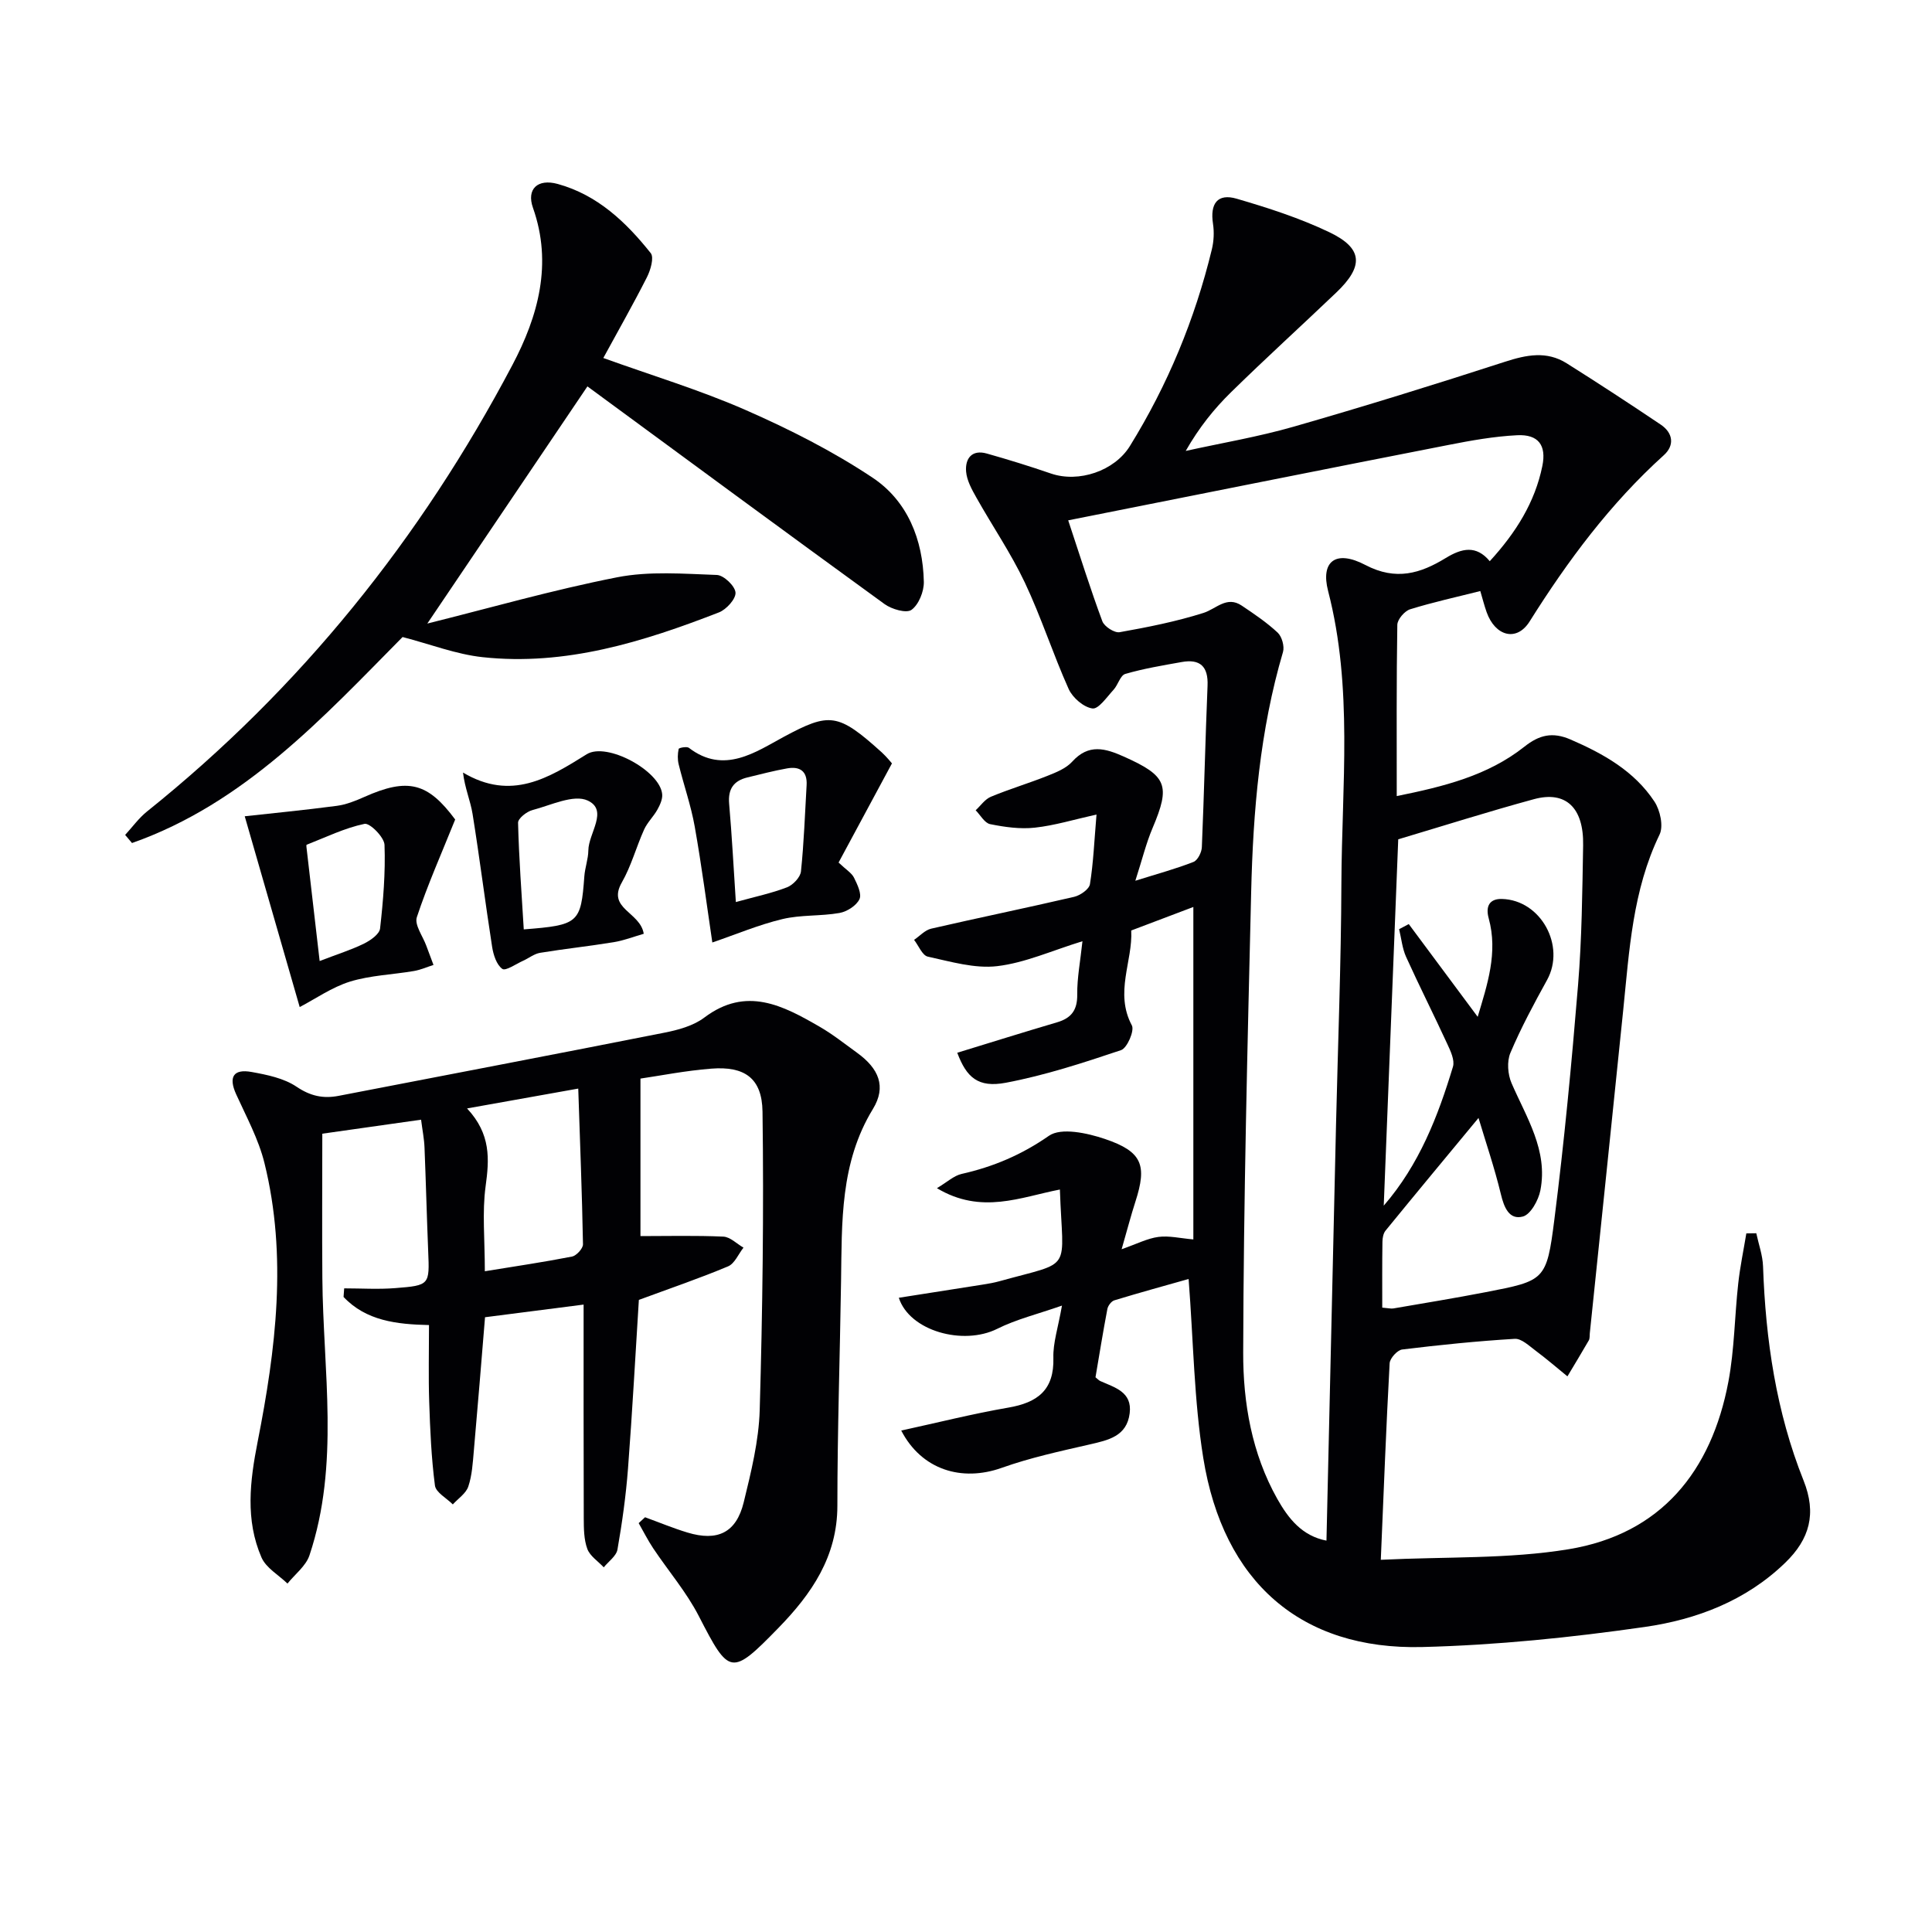
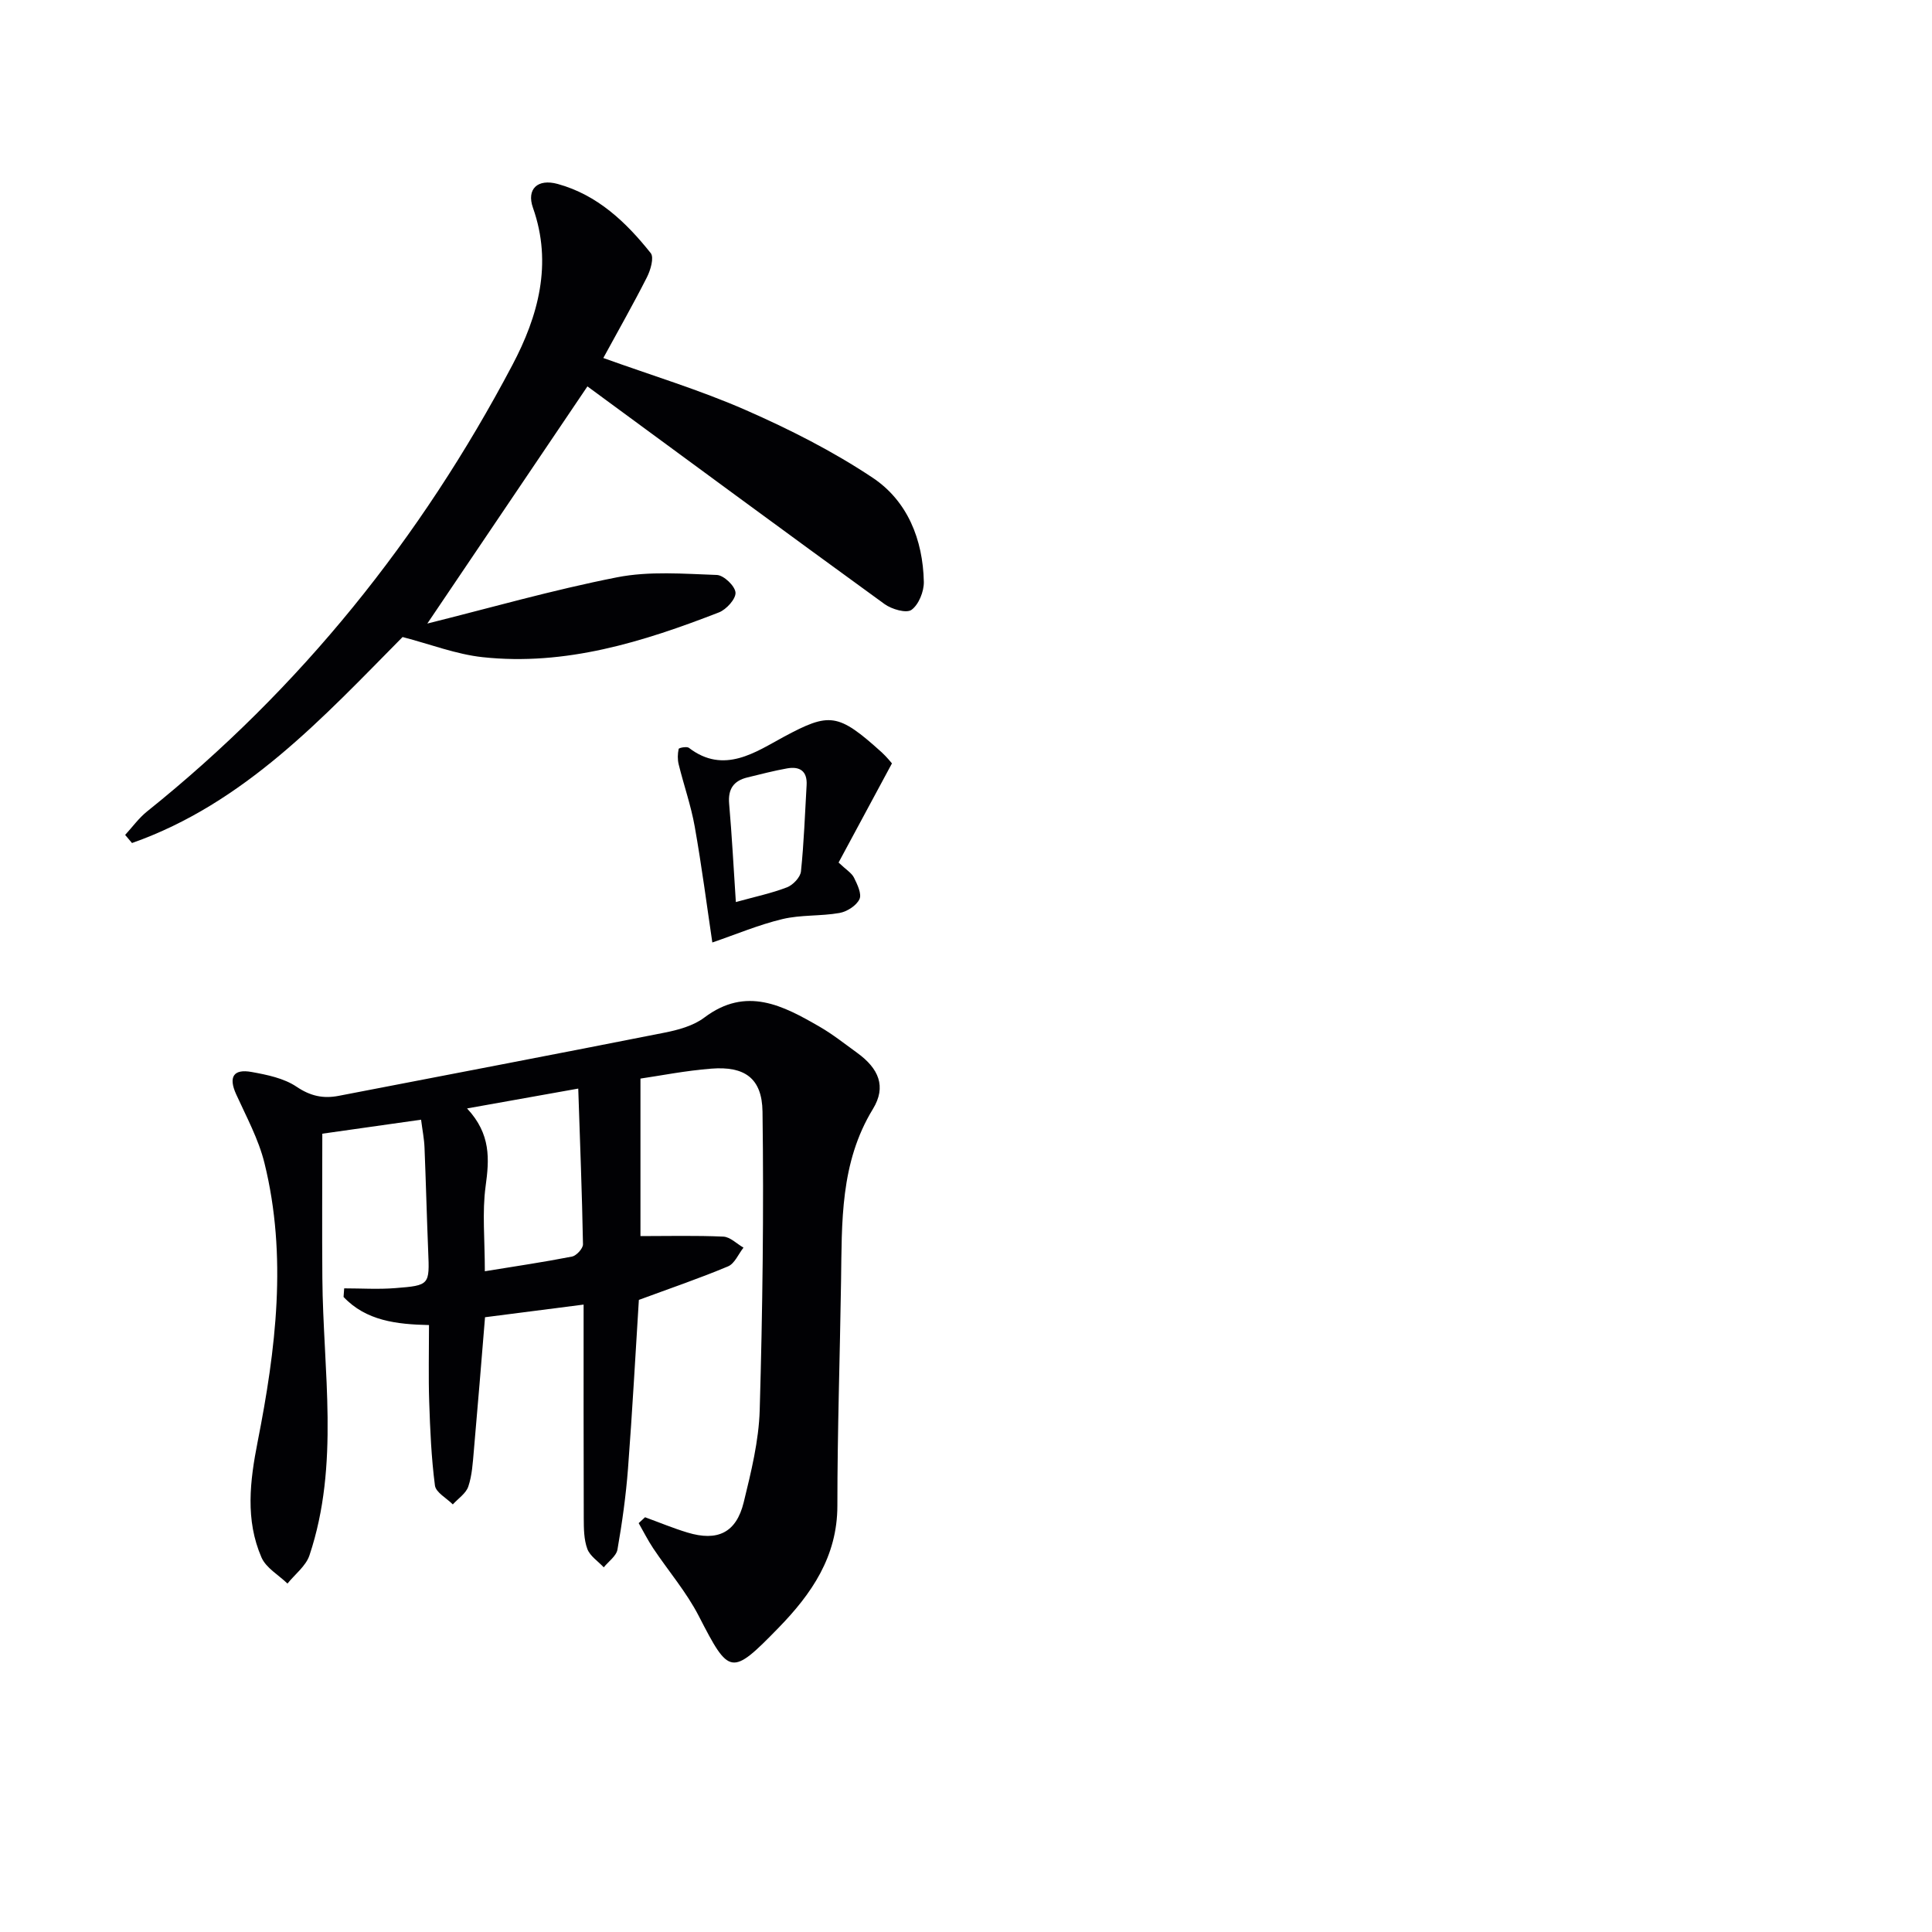
<svg xmlns="http://www.w3.org/2000/svg" enable-background="new 0 0 400 400" viewBox="0 0 400 400">
  <g fill="#010104">
-     <path d="m306.48 122.37c-4.95 1.25-9.81 2.31-14.54 3.78-1.14.36-2.62 2.09-2.64 3.21-.19 11.64-.12 23.29-.12 35.46 9.72-1.97 18.83-4.21 26.42-10.22 3.08-2.45 5.82-3.11 9.55-1.5 6.84 2.96 13.21 6.54 17.38 12.85 1.19 1.8 1.91 5.1 1.06 6.85-5.58 11.53-6.26 23.96-7.52 36.33-2.28 22.31-4.61 44.61-6.92 66.92-.05.5.02 1.07-.21 1.47-1.44 2.5-2.94 4.96-4.42 7.44-2.19-1.78-4.32-3.63-6.58-5.31-1.34-1-2.93-2.54-4.32-2.46-7.79.47-15.57 1.26-23.31 2.21-1 .12-2.54 1.81-2.6 2.85-.72 13.07-1.21 26.15-1.83 40.69 13.59-.67 26.45-.14 38.9-2.19 19.11-3.15 29.57-16.13 33.07-34.71 1.25-6.65 1.28-13.53 2.03-20.29.38-3.48 1.11-6.92 1.68-10.39.69-.01 1.37-.02 2.06-.03.49 2.29 1.32 4.56 1.4 6.86.53 15.22 2.72 30.15 8.39 44.34 2.72 6.82 1.29 12.11-3.82 17.04-8.14 7.87-18.34 11.73-29.03 13.27-15.25 2.19-30.69 3.77-46.09 4.16-25.08.63-41.21-13.4-45.35-39.17-1.91-11.89-2.03-24.06-3.03-37.03-4.77 1.35-10.1 2.81-15.38 4.42-.62.19-1.31 1.11-1.44 1.79-.9 4.71-1.66 9.45-2.46 14.14.47.38.69.64.97.77 3 1.35 6.66 2.24 6.11 6.67-.59 4.79-4.41 5.57-8.3 6.47-6.11 1.4-12.3 2.74-18.19 4.84-8.29 2.95-16.6.41-20.81-7.72 7.53-1.64 14.81-3.48 22.18-4.75 6.05-1.04 9.51-3.64 9.32-10.32-.09-3.08.97-6.19 1.78-10.8-5.03 1.76-9.45 2.83-13.41 4.81-7.04 3.51-18.15.47-20.37-6.43 5.85-.92 11.65-1.82 17.45-2.74 1.14-.18 2.29-.38 3.4-.69 15.47-4.3 13.08-1.59 12.5-18.98-8.09 1.55-16.24 5.25-25.46-.28 2.12-1.26 3.51-2.59 5.11-2.95 6.56-1.48 12.41-3.95 18.07-7.89 2.53-1.77 7.94-.58 11.57.64 7.78 2.63 8.79 5.42 6.34 13-.91 2.81-1.65 5.68-2.85 9.84 3.19-1.12 5.35-2.25 7.62-2.55 2.19-.29 4.5.28 7.23.52 0-22.44 0-45.3 0-68.83-4.31 1.63-8.4 3.19-12.86 4.87.34 6.34-3.5 12.85.13 19.65.58 1.08-.98 4.7-2.24 5.12-7.83 2.63-15.75 5.22-23.85 6.75-5.76 1.09-8.15-1.11-10.06-6.21 6.88-2.11 13.75-4.26 20.66-6.3 2.97-.87 4.22-2.54 4.18-5.76-.04-3.43.64-6.87 1.08-11.03-6.34 1.95-11.89 4.48-17.65 5.16-4.66.55-9.63-.94-14.37-1.97-1.14-.25-1.9-2.27-2.84-3.47 1.18-.8 2.25-2.02 3.54-2.32 9.85-2.27 19.76-4.3 29.6-6.59 1.27-.3 3.1-1.57 3.27-2.62.71-4.39.89-8.87 1.36-14.42-4.64 1.03-8.66 2.27-12.78 2.72-3.03.33-6.22-.12-9.24-.73-1.15-.23-2.01-1.87-3-2.87 1.04-.96 1.92-2.29 3.15-2.8 3.82-1.59 7.81-2.78 11.66-4.31 1.84-.73 3.9-1.55 5.17-2.95 3.42-3.78 6.85-2.78 10.76-1.03 8.86 3.97 9.64 5.91 5.89 14.76-1.34 3.15-2.15 6.52-3.57 10.92 4.71-1.48 8.46-2.49 12.04-3.9.87-.34 1.69-1.98 1.73-3.06.47-11.13.72-22.28 1.18-33.41.17-4-1.54-5.6-5.37-4.91-3.91.7-7.86 1.35-11.66 2.46-1.04.3-1.5 2.27-2.43 3.28-1.37 1.48-3.11 4.05-4.37 3.87-1.83-.25-4.1-2.22-4.92-4.02-3.26-7.26-5.69-14.89-9.09-22.07-2.88-6.08-6.72-11.69-10.02-17.57-.95-1.68-1.98-3.55-2.13-5.39-.22-2.68 1.18-4.61 4.29-3.73 4.46 1.26 8.89 2.63 13.28 4.14 5.76 1.97 13.15-.54 16.33-5.67 7.84-12.67 13.47-26.27 16.98-40.74.41-1.69.5-3.58.24-5.29-.65-4.19.94-6.36 4.9-5.2 6.51 1.9 13.05 4.01 19.15 6.92 7.01 3.34 7.21 7.04 1.47 12.51-7.22 6.89-14.62 13.61-21.75 20.6-3.53 3.45-6.64 7.32-9.42 12.19 7.47-1.65 15.04-2.92 22.38-5.03 14.65-4.21 29.22-8.73 43.72-13.43 4.46-1.45 8.65-2.28 12.78.32 6.56 4.13 13.05 8.37 19.48 12.7 2.53 1.71 2.9 4.27.63 6.32-11.09 10.02-19.87 21.82-27.79 34.43-2.7 4.29-7.14 3.03-8.9-1.93-.49-1.38-.85-2.82-1.31-4.37zm-85.32-14.64c2.5 7.54 4.61 14.28 7.07 20.9.41 1.09 2.51 2.45 3.58 2.26 5.84-1.04 11.7-2.2 17.35-3.99 2.65-.84 4.82-3.6 7.92-1.52 2.58 1.73 5.19 3.49 7.45 5.6.88.83 1.44 2.85 1.1 4.01-4.79 16.24-6.19 32.93-6.59 49.71-.76 31.77-1.57 63.55-1.65 95.33-.03 10.4 1.78 20.91 7.06 30.3 2.29 4.06 5.12 7.67 10.18 8.64.67-28.94 1.32-57.53 1.98-86.13.39-16.64 1.05-33.28 1.11-49.92.08-20.21 2.44-40.53-2.75-60.56-1.59-6.14 1.58-8.61 7.71-5.39 6.35 3.33 11.43 1.75 16.63-1.43 3.37-2.06 6.33-2.71 9.13.65 5.42-5.92 9.36-12.2 10.89-19.73.87-4.28-.84-6.57-5.22-6.35-4.78.24-9.55 1.09-14.26 2.02-25.72 5.03-51.41 10.18-78.69 15.6zm65.02 163c1.32.11 1.83.25 2.3.17 6.38-1.1 12.76-2.14 19.11-3.37 12.23-2.38 12.62-2.37 14.22-15.01 2.05-16.15 3.58-32.37 4.91-48.59.79-9.61.88-19.28 1.05-28.93.14-7.79-3.6-11.33-10.18-9.54-9.41 2.56-18.71 5.51-28.1 8.31-1 25.33-2 50.59-3 75.85 7.36-8.51 11.22-18.49 14.33-28.77.4-1.34-.49-3.24-1.17-4.7-2.78-6.04-5.79-11.98-8.53-18.03-.8-1.77-.98-3.82-1.45-5.74.67-.35 1.33-.7 2-1.06 4.72 6.35 9.45 12.71 14.27 19.2 1.98-6.64 4.24-13.27 2.28-20.39-.71-2.58.24-4.08 2.75-4.01 8.07.22 13.22 9.73 9.33 16.78-2.72 4.93-5.4 9.91-7.59 15.09-.75 1.77-.55 4.46.25 6.29 3.09 7.13 7.57 13.9 5.96 22.17-.4 2.05-2.02 4.99-3.63 5.42-2.81.75-3.89-1.86-4.55-4.63-1.32-5.47-3.15-10.82-4.63-15.78-6.65 8.03-12.98 15.65-19.24 23.32-.47.57-.64 1.52-.65 2.3-.07 4.46-.04 8.93-.04 13.65z" />
    <path d="m133.55 314.13c2.92 1.06 5.79 2.26 8.76 3.16 6.26 1.9 10.13.04 11.67-6.26 1.53-6.27 3.12-12.69 3.31-19.09.59-20.59.86-41.21.58-61.8-.1-6.96-3.75-9.42-10.58-8.89-5.4.42-10.75 1.49-14.69 2.06v13.23 19.38c5.68 0 11.43-.15 17.17.11 1.42.07 2.78 1.49 4.16 2.28-1.05 1.33-1.83 3.31-3.2 3.88-5.91 2.48-12 4.55-18.46 6.94-.7 11.08-1.34 23.02-2.25 34.94-.43 5.61-1.21 11.2-2.18 16.74-.24 1.36-1.86 2.47-2.84 3.69-1.17-1.26-2.85-2.33-3.4-3.81-.72-1.95-.73-4.23-.74-6.37-.05-14.64-.03-29.28-.03-44.22-7.05.91-13.69 1.76-20.41 2.62-.76 9.21-1.5 18.45-2.32 27.68-.22 2.48-.36 5.04-1.14 7.36-.48 1.44-2.1 2.49-3.21 3.71-1.29-1.3-3.51-2.47-3.7-3.91-.75-5.75-1-11.58-1.19-17.39-.17-5.14-.04-10.28-.04-15.83-6.72-.15-13.03-.88-17.69-5.82.04-.59.09-1.19.13-1.78 3.53 0 7.07.23 10.57-.05 7.16-.56 7.11-.67 6.82-7.68-.29-7.14-.47-14.29-.76-21.44-.07-1.78-.43-3.55-.71-5.75-7.05 1-13.7 1.94-20.45 2.9 0 10.06-.07 19.98.01 29.89.15 19.2 3.63 38.56-2.67 57.41-.74 2.21-3 3.91-4.55 5.84-1.84-1.78-4.43-3.23-5.38-5.4-3.38-7.78-2.4-15.81-.8-23.95 3.77-19.13 6.18-38.42 1.41-57.73-1.22-4.93-3.74-9.56-5.86-14.23-1.62-3.57-.57-5.29 3.19-4.61 3.21.58 6.7 1.29 9.31 3.05 2.89 1.95 5.54 2.51 8.74 1.89 22.45-4.34 44.92-8.62 67.35-13.06 2.9-.57 6.06-1.42 8.35-3.15 8.68-6.54 16.28-2.48 23.88 1.91 2.72 1.57 5.21 3.56 7.77 5.41 4.48 3.25 6.07 6.99 3.25 11.61-6.83 11.18-6.41 23.44-6.6 35.72-.23 15.47-.76 30.94-.76 46.41 0 10.55-5.35 18.28-12.2 25.31-9.8 10.06-10.19 9.79-16.49-2.45-2.56-4.98-6.31-9.34-9.44-14.03-1.11-1.66-2.01-3.47-3.01-5.21.45-.41.89-.81 1.32-1.22zm-33.17-50.93c6.37-1.04 12.23-1.9 18.04-3.04.93-.18 2.3-1.68 2.28-2.55-.19-10.42-.6-20.83-.98-32.23-7.96 1.42-15.02 2.68-23.02 4.11 4.97 5.33 4.61 10.51 3.84 16.12-.73 5.36-.16 10.89-.16 17.59z" />
    <path d="m124.91 74.12c10.05 3.62 20.03 6.63 29.51 10.79 9.06 3.98 18.02 8.51 26.24 13.99 7.24 4.82 10.42 12.82 10.61 21.56.04 1.99-1.05 4.71-2.55 5.8-1.05.77-4.1-.12-5.58-1.19-20.58-14.94-41.04-30.03-61.52-45.07-10.76 15.93-22.04 32.64-33.15 49.1 12.75-3.17 25.91-6.95 39.31-9.58 6.67-1.31 13.76-.72 20.64-.48 1.42.05 3.77 2.29 3.86 3.65.09 1.31-1.89 3.5-3.43 4.1-15.72 6.11-31.77 11.12-48.93 9.27-5.47-.59-10.79-2.67-16.57-4.17-16.41 16.59-32.7 34.44-56.02 42.65-.47-.56-.95-1.12-1.42-1.68 1.5-1.63 2.83-3.49 4.54-4.86 31.76-25.46 56.7-56.54 75.63-92.42 5.33-10.09 8.37-20.96 4.26-32.57-1.36-3.85.95-6.08 5.14-4.92 8.22 2.27 14.13 7.89 19.25 14.32.72.91-.04 3.51-.79 4.99-2.84 5.6-5.95 11.06-9.03 16.72z" />
    <path d="m184.67 158.05c-4.06 7.54-7.59 14.11-11.05 20.53 1.59 1.51 2.71 2.16 3.19 3.13.69 1.4 1.65 3.38 1.13 4.46-.63 1.33-2.57 2.57-4.12 2.85-3.9.69-8.02.35-11.84 1.27-4.9 1.17-9.61 3.17-14.5 4.84-1.11-7.45-2.18-15.74-3.64-23.97-.77-4.36-2.27-8.6-3.33-12.92-.25-1.01-.22-2.16 0-3.18.05-.24 1.69-.56 2.12-.23 7.27 5.6 13.92.8 19.65-2.28 9.49-5.09 11.2-4.97 20.28 3.22 1.08 1 2 2.16 2.11 2.28zm-32.32 28.71c4-1.11 7.4-1.82 10.59-3.05 1.24-.48 2.76-2.07 2.89-3.29.62-5.93.82-11.9 1.17-17.86.17-2.94-1.44-3.94-4.05-3.47-2.76.49-5.48 1.21-8.21 1.87-2.85.69-4.04 2.4-3.78 5.43.57 6.58.92 13.18 1.39 20.37z" />
-     <path d="m62.05 208.5c-3.86-13.38-7.74-26.84-11.38-39.5 5.59-.62 12.34-1.27 19.07-2.16 1.93-.26 3.85-1.02 5.66-1.83 9.1-4.07 13.19-2.95 18.84 4.66-2.83 7.04-5.72 13.52-7.94 20.23-.52 1.58 1.24 3.92 1.96 5.9.49 1.33 1 2.66 1.49 3.98-1.35.43-2.67 1.02-4.06 1.26-4.41.75-9 .89-13.23 2.19-3.77 1.18-7.17 3.58-10.41 5.27zm4.13-9.53c3.74-1.44 6.57-2.32 9.19-3.61 1.34-.66 3.18-1.95 3.32-3.12.65-5.75 1.13-11.56.92-17.32-.06-1.59-3.04-4.58-4.14-4.35-4.12.86-8.02 2.78-11.99 4.33-.06.02-.05.32-.03.48.87 7.5 1.74 15.02 2.73 23.59z" />
-     <path d="m133.28 193.33c-2.08.6-4.12 1.4-6.23 1.74-5.06.83-10.16 1.37-15.22 2.2-1.23.2-2.34 1.11-3.52 1.64-1.47.66-3.63 2.18-4.31 1.69-1.2-.86-1.85-2.91-2.11-4.56-1.43-9.16-2.58-18.37-4.05-27.52-.44-2.73-1.6-5.34-1.98-8.57 10.01 5.95 17.74 1.12 25.61-3.79 4.15-2.59 15.22 3.43 15.63 8.29.09 1.03-.46 2.21-.99 3.17-.8 1.44-2.08 2.64-2.75 4.12-1.63 3.61-2.66 7.54-4.61 10.95-3.15 5.49 3.82 6.09 4.53 10.64zm-24.84-.91c11.38-.88 11.83-1.32 12.54-10.98.13-1.8.81-3.58.83-5.37.04-3.57 4.21-8.29-.12-10.32-2.9-1.36-7.64.97-11.46 1.97-1.19.31-2.99 1.74-2.97 2.62.18 7.37.74 14.73 1.18 22.08z" />
  </g>
</svg>